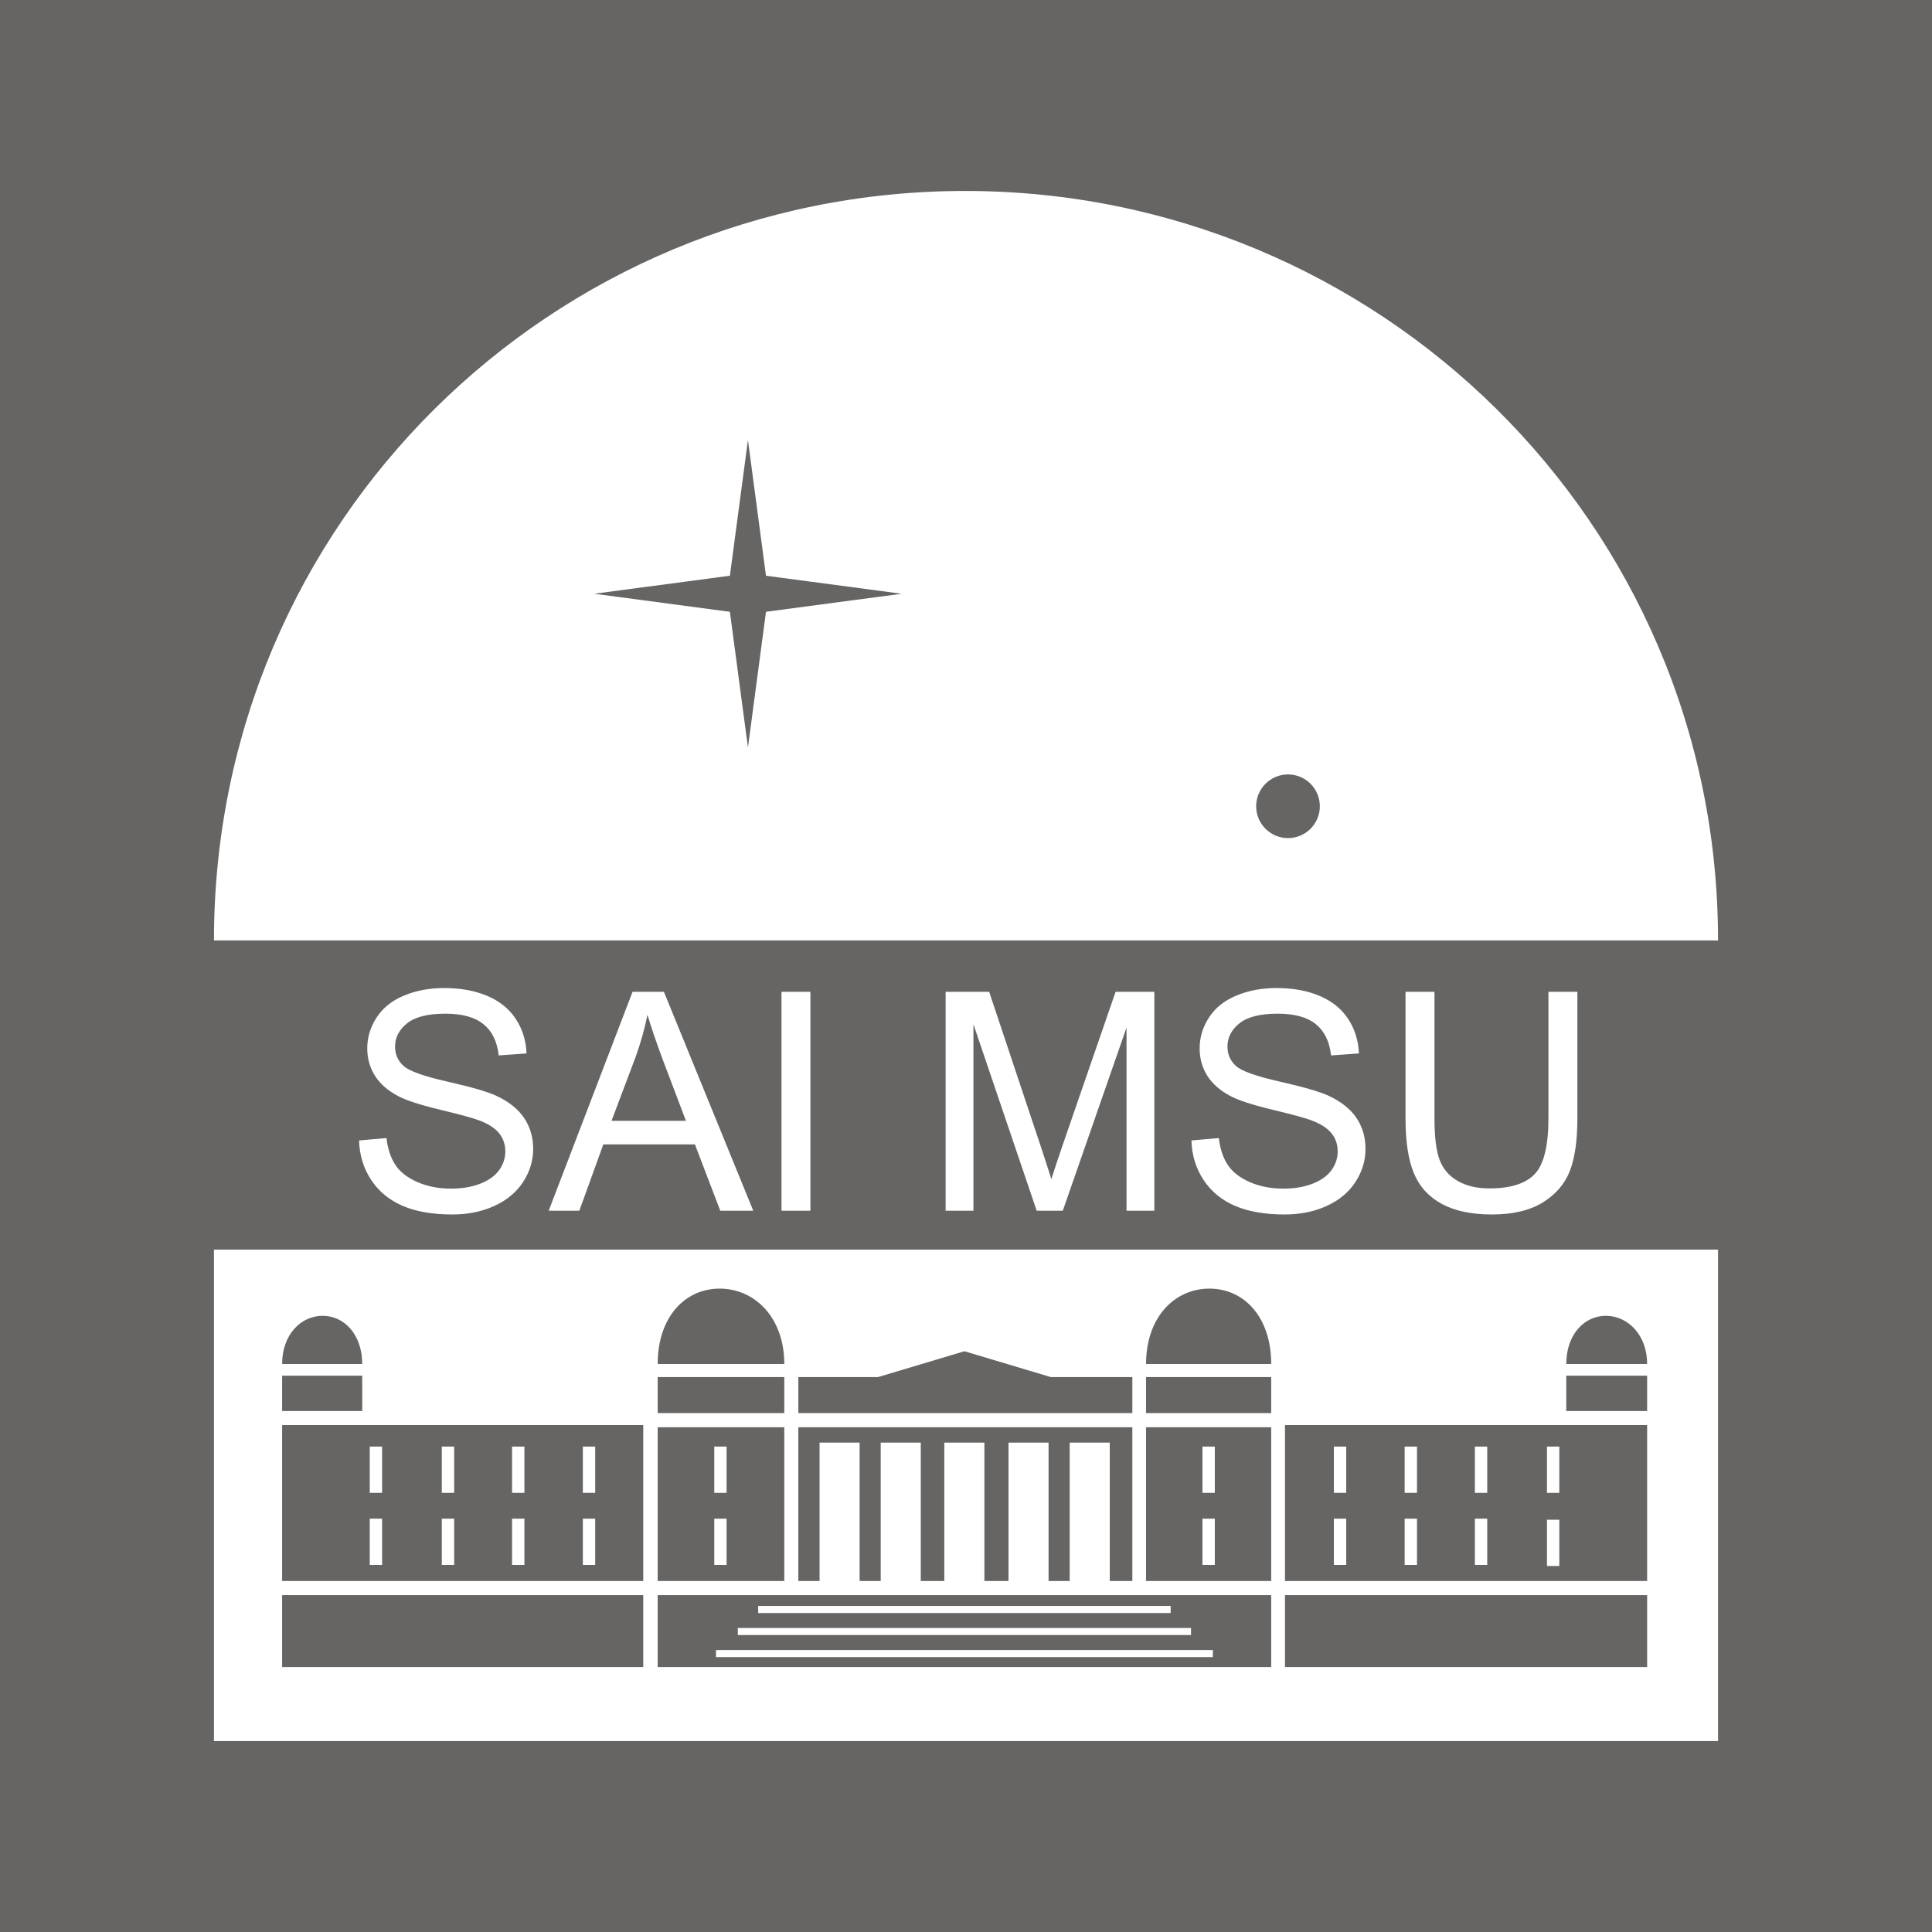
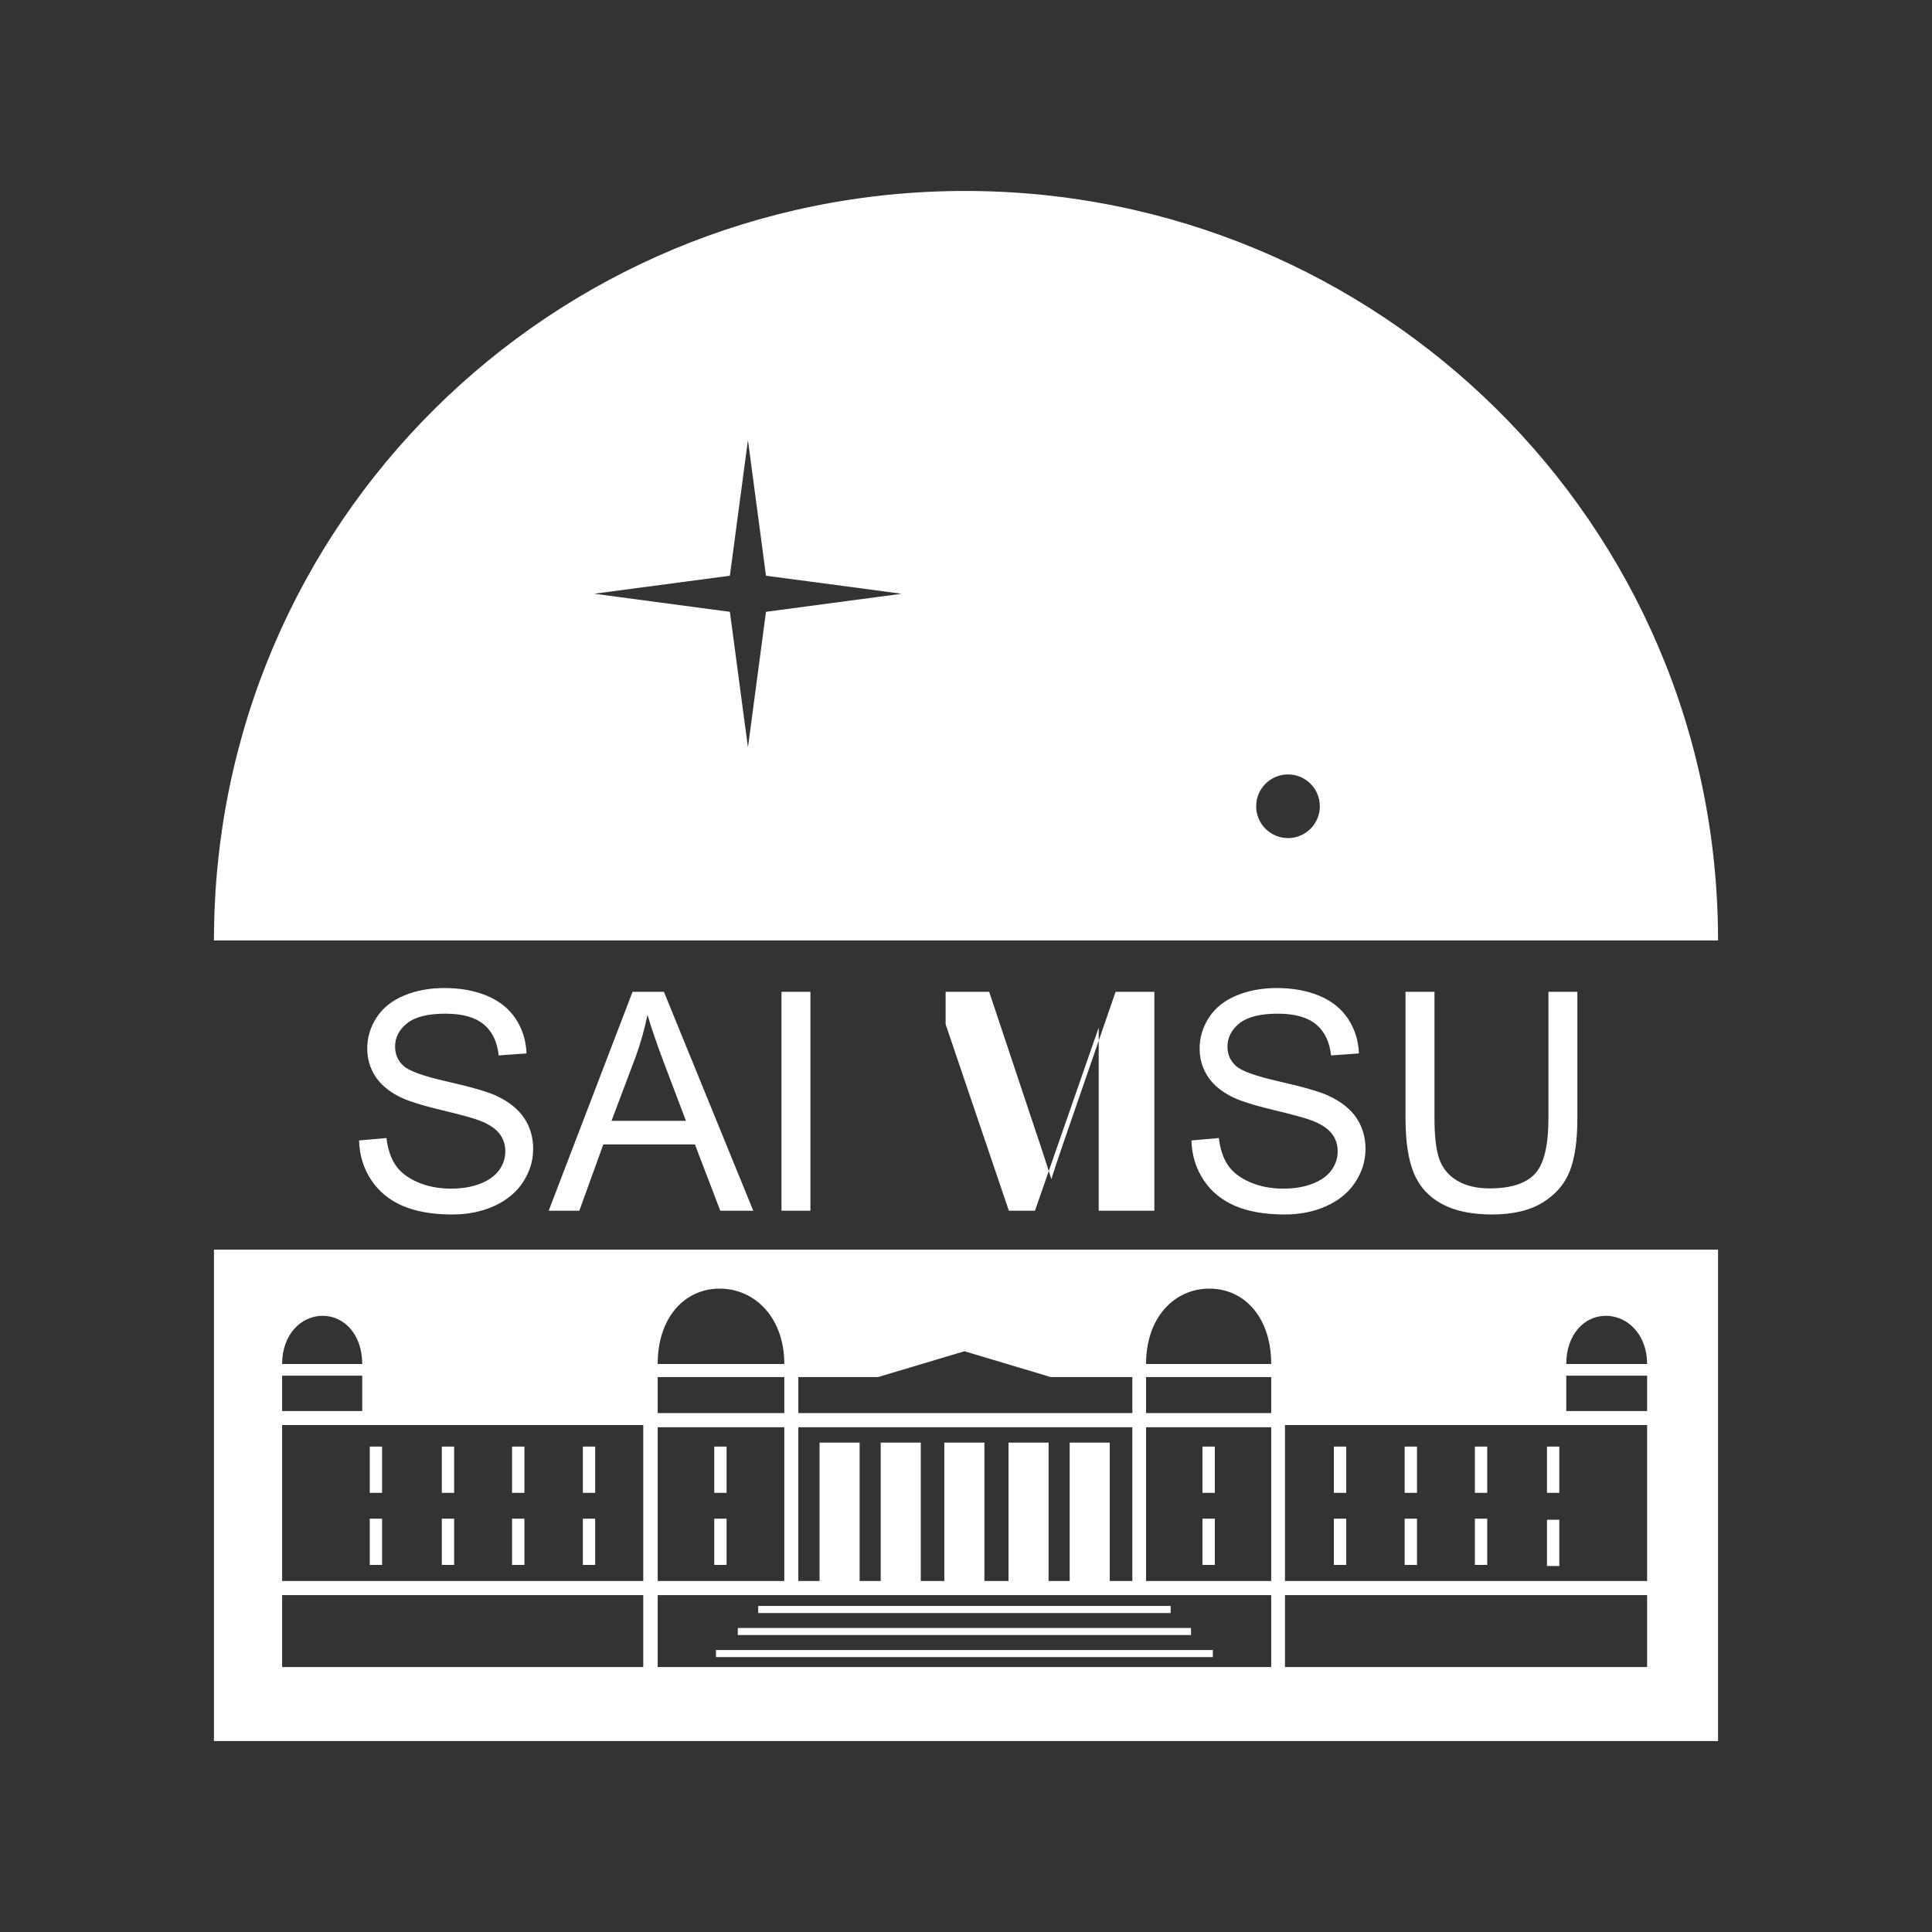
<svg xmlns="http://www.w3.org/2000/svg" version="1.1" id="Layer_1" x="0px" y="0px" width="425.197px" height="425.197px" viewBox="0 0 425.197 425.197" enable-background="new 0 0 425.197 425.197" xml:space="preserve">
  <rect x="0" y="0" width="425.197" height="425.197" fill="#333333" stroke="none" />
-   <rect fill="#666564" stroke="#666564" width="425.197" height="425.197" />
-   <path fill="#FFFFFF" d="M120.759,266.454h6.741l5.277-14.584h20.167l5.574,14.584h7.259l-19.663-48.178h-6.9L120.759,266.454z   M142.5,223.331c0.765,2.617,1.899,5.957,3.413,10.018l5.049,13.318h-16.375l5.325-14.123  C141.01,229.492,141.872,226.422,142.5,223.331z M105.7,260.507c-1.864,0.727-4.009,1.088-6.434,1.088  c-2.739,0-5.195-0.477-7.383-1.434c-2.192-0.955-3.807-2.207-4.842-3.756c-1.038-1.548-1.701-3.529-1.99-5.945l-6.026,0.533  c0.084,3.219,0.969,6.105,2.642,8.654c1.675,2.551,3.986,4.462,6.931,5.729c2.943,1.271,6.593,1.906,10.945,1.906  c3.437,0,6.526-0.629,9.276-1.889c2.745-1.26,4.853-3.021,6.322-5.287c1.462-2.265,2.2-4.678,2.2-7.244  c0-2.582-0.674-4.863-2.011-6.846c-1.339-1.98-3.413-3.619-6.227-4.912c-1.929-0.875-5.489-1.898-10.667-3.07  c-5.181-1.173-8.389-2.317-9.614-3.438c-1.247-1.117-1.874-2.543-1.874-4.274c0-1.996,0.883-3.698,2.644-5.112  c1.768-1.415,4.576-2.12,8.43-2.12c3.702,0,6.5,0.774,8.396,2.322c1.897,1.548,3.008,3.837,3.337,6.865l6.124-0.438  c-0.11-2.824-0.896-5.355-2.364-7.589c-1.466-2.235-3.565-3.928-6.292-5.077s-5.876-1.725-9.448-1.725  c-3.243,0-6.186,0.548-8.834,1.646c-2.65,1.096-4.666,2.703-6.046,4.82s-2.071,4.391-2.071,6.827c0,2.216,0.564,4.217,1.692,6.004  c1.12,1.79,2.835,3.284,5.126,4.493c1.774,0.943,4.873,1.947,9.297,3.008c4.425,1.062,7.284,1.85,8.574,2.352  c2.015,0.767,3.466,1.717,4.364,2.842c0.885,1.129,1.335,2.449,1.335,3.958c0,1.49-0.454,2.866-1.363,4.128  C108.936,258.786,107.556,259.782,105.7,260.507z M178.357,266.454v-48.178h-6.367v48.178H178.357z M309.328,218.276v27.84  c0,5.105,0.611,9.131,1.836,12.08c1.225,2.946,3.271,5.196,6.135,6.754c2.863,1.555,6.553,2.332,11.055,2.332  c4.641,0,8.385-0.894,11.238-2.68c2.855-1.785,4.828-4.1,5.922-6.95c1.09-2.851,1.637-6.693,1.637-11.536v-27.84h-6.369v27.814  c0,6.051-0.994,10.141-2.984,12.264c-1.99,2.128-5.324,3.191-10,3.191c-2.738,0-5.045-0.538-6.939-1.611  c-1.891-1.074-3.223-2.602-3.996-4.586c-0.777-1.985-1.162-5.07-1.162-9.258v-27.814H309.328z M288.881,260.507  c-1.855,0.727-3.998,1.088-6.432,1.088c-2.732,0-5.191-0.477-7.385-1.434c-2.188-0.955-3.799-2.207-4.834-3.756  c-1.043-1.548-1.701-3.529-1.99-5.945l-6.027,0.533c0.086,3.219,0.969,6.105,2.643,8.654c1.674,2.551,3.984,4.462,6.924,5.729  c2.949,1.271,6.6,1.906,10.953,1.906c3.434,0,6.527-0.629,9.271-1.889c2.748-1.26,4.859-3.021,6.32-5.287  c1.465-2.265,2.197-4.678,2.197-7.244c0-2.582-0.666-4.863-2.004-6.846c-1.342-1.98-3.422-3.619-6.23-4.912  c-1.932-0.875-5.486-1.898-10.662-3.07c-5.186-1.173-8.389-2.317-9.615-3.438c-1.248-1.117-1.869-2.543-1.869-4.274  c0-1.996,0.877-3.698,2.639-5.112c1.764-1.415,4.578-2.12,8.43-2.12c3.701,0,6.504,0.774,8.393,2.322  c1.893,1.548,3.01,3.837,3.338,6.865l6.133-0.438c-0.113-2.824-0.906-5.355-2.371-7.589c-1.469-2.235-3.568-3.928-6.291-5.077  c-2.727-1.149-5.879-1.725-9.443-1.725c-3.244,0-6.189,0.548-8.838,1.646c-2.654,1.096-4.668,2.703-6.045,4.82  c-1.383,2.117-2.07,4.391-2.07,6.827c0,2.216,0.562,4.217,1.682,6.004c1.129,1.79,2.838,3.284,5.137,4.493  c1.773,0.943,4.869,1.947,9.295,3.008c4.424,1.062,7.279,1.85,8.574,2.352c2.018,0.767,3.471,1.717,4.359,2.842  c0.896,1.129,1.338,2.449,1.338,3.958c0,1.49-0.457,2.866-1.361,4.128C292.133,258.786,290.746,259.782,288.881,260.507z   M254.053,266.454v-48.178h-8.531l-11.574,33.511c-1.162,3.395-2.023,5.973-2.568,7.722c-0.484-1.576-1.25-3.953-2.303-7.13  l-11.381-34.103h-9.583v48.178h6.123v-41.031l13.916,41.031h5.748l14.029-40.304v40.304H254.053z M309.139,344.407h2.715v-10.181  h-2.715V344.407z M309.139,328.546h2.715v-10.18h-2.715V328.546z M293.559,328.546h2.717v-10.18h-2.717V328.546z M47.088,383.171  h331.021V275.017H47.088V383.171z M353.422,289.585c4.816,0,9.08,4.184,9.08,10.604h-17.795  C344.707,293.769,348.609,289.585,353.422,289.585z M344.707,302.765h17.795v7.781h-17.795V302.765z M282.799,313.625h79.703v34.323  h-79.703V313.625z M282.799,351.058h79.703v15.824h-79.703V351.058z M266.166,283.601c7.693,0,13.602,6.326,13.602,16.589h-27.543  C252.225,289.927,258.467,283.601,266.166,283.601z M252.225,303.072h27.543v7.926h-27.543V303.072z M252.225,314.112h27.543v33.836  h-27.543V314.112z M175.698,303.072h17.524l19.032-5.69l19.017,5.69h17.934v7.926h-73.507V303.072z M249.205,314.112v33.836h-4.971  v-30.456h-8.818v30.456h-4.643v-30.456h-8.82v30.456h-5.305v-30.456h-8.822v30.456h-5.18v-30.456h-8.819v30.456h-4.641v-30.456  h-8.815v30.456h-4.674v-33.836H249.205z M158.386,283.601c7.695,0,14.224,6.326,14.224,16.589h-27.866  C144.744,289.927,150.688,283.601,158.386,283.601z M144.744,303.072h27.866v7.926h-27.866V303.072z M144.744,314.112h27.866v33.836  h-27.866V314.112z M144.744,351.058h135.024v15.824H144.744V351.058z M71.001,289.585c4.814,0,8.718,4.184,8.718,10.604h-17.63  C62.089,293.769,66.189,289.585,71.001,289.585z M62.089,302.765h17.63v7.781h-17.63V302.765z M62.089,313.625h79.479v34.323H62.089  V313.625z M62.089,351.058h79.479v15.824H62.089V351.058z M293.559,344.407h2.717v-10.181h-2.717V344.407z M324.596,344.407h2.715  v-10.181h-2.715V344.407z M128.276,328.546h2.713v-10.18h-2.713V328.546z M262.121,358.29h-99.746v1.555h99.746V358.29z   M81.377,344.407h2.713v-10.181h-2.713V344.407z M157.195,344.407h2.711v-10.181h-2.711V344.407z M81.377,328.546h2.713v-10.18  h-2.713V328.546z M264.639,328.546h2.719v-10.18h-2.719V328.546z M97.236,344.407h2.713v-10.181h-2.713V344.407z M157.195,328.546  h2.711v-10.18h-2.711V328.546z M157.574,364.696h109.352v-1.557H157.574V364.696z M257.639,353.437h-90.778v1.557h90.778V353.437z   M128.276,344.407h2.713v-10.181h-2.713V344.407z M340.459,328.546h2.717v-10.18h-2.717V328.546z M324.596,328.546h2.715v-10.18  h-2.715V328.546z M340.459,344.642h2.717v-10.18h-2.717V344.642z M264.639,344.407h2.719v-10.181h-2.719V344.407z M112.693,328.546  h2.717v-10.18h-2.717V328.546z M112.693,344.407h2.717v-10.181h-2.717V344.407z M97.236,328.546h2.713v-10.18h-2.713V328.546z   M212.39,42.026c-90.828,0-165.302,72.865-165.302,164.954h331.021C378.109,114.892,303.203,42.026,212.39,42.026z M168.577,134.646  l-3.968,29.859l-3.975-29.859l-29.856-3.971l29.856-3.971l3.975-29.856l3.968,29.856l29.86,3.971L168.577,134.646z M283.467,184.45  c-3.867,0-7.01-3.138-7.01-7.008c0-3.869,3.143-7.005,7.01-7.005c3.869,0,7.006,3.136,7.006,7.005  C290.473,181.312,287.336,184.45,283.467,184.45z" />
+   <path fill="#FFFFFF" d="M120.759,266.454h6.741l5.277-14.584h20.167l5.574,14.584h7.259l-19.663-48.178h-6.9L120.759,266.454z   M142.5,223.331c0.765,2.617,1.899,5.957,3.413,10.018l5.049,13.318h-16.375l5.325-14.123  C141.01,229.492,141.872,226.422,142.5,223.331z M105.7,260.507c-1.864,0.727-4.009,1.088-6.434,1.088  c-2.739,0-5.195-0.477-7.383-1.434c-2.192-0.955-3.807-2.207-4.842-3.756c-1.038-1.548-1.701-3.529-1.99-5.945l-6.026,0.533  c0.084,3.219,0.969,6.105,2.642,8.654c1.675,2.551,3.986,4.462,6.931,5.729c2.943,1.271,6.593,1.906,10.945,1.906  c3.437,0,6.526-0.629,9.276-1.889c2.745-1.26,4.853-3.021,6.322-5.287c1.462-2.265,2.2-4.678,2.2-7.244  c0-2.582-0.674-4.863-2.011-6.846c-1.339-1.98-3.413-3.619-6.227-4.912c-1.929-0.875-5.489-1.898-10.667-3.07  c-5.181-1.173-8.389-2.317-9.614-3.438c-1.247-1.117-1.874-2.543-1.874-4.274c0-1.996,0.883-3.698,2.644-5.112  c1.768-1.415,4.576-2.12,8.43-2.12c3.702,0,6.5,0.774,8.396,2.322c1.897,1.548,3.008,3.837,3.337,6.865l6.124-0.438  c-0.11-2.824-0.896-5.355-2.364-7.589c-1.466-2.235-3.565-3.928-6.292-5.077s-5.876-1.725-9.448-1.725  c-3.243,0-6.186,0.548-8.834,1.646c-2.65,1.096-4.666,2.703-6.046,4.82s-2.071,4.391-2.071,6.827c0,2.216,0.564,4.217,1.692,6.004  c1.12,1.79,2.835,3.284,5.126,4.493c1.774,0.943,4.873,1.947,9.297,3.008c4.425,1.062,7.284,1.85,8.574,2.352  c2.015,0.767,3.466,1.717,4.364,2.842c0.885,1.129,1.335,2.449,1.335,3.958c0,1.49-0.454,2.866-1.363,4.128  C108.936,258.786,107.556,259.782,105.7,260.507z M178.357,266.454v-48.178h-6.367v48.178H178.357z M309.328,218.276v27.84  c0,5.105,0.611,9.131,1.836,12.08c1.225,2.946,3.271,5.196,6.135,6.754c2.863,1.555,6.553,2.332,11.055,2.332  c4.641,0,8.385-0.894,11.238-2.68c2.855-1.785,4.828-4.1,5.922-6.95c1.09-2.851,1.637-6.693,1.637-11.536v-27.84h-6.369v27.814  c0,6.051-0.994,10.141-2.984,12.264c-1.99,2.128-5.324,3.191-10,3.191c-2.738,0-5.045-0.538-6.939-1.611  c-1.891-1.074-3.223-2.602-3.996-4.586c-0.777-1.985-1.162-5.07-1.162-9.258v-27.814H309.328z M288.881,260.507  c-1.855,0.727-3.998,1.088-6.432,1.088c-2.732,0-5.191-0.477-7.385-1.434c-2.188-0.955-3.799-2.207-4.834-3.756  c-1.043-1.548-1.701-3.529-1.99-5.945l-6.027,0.533c0.086,3.219,0.969,6.105,2.643,8.654c1.674,2.551,3.984,4.462,6.924,5.729  c2.949,1.271,6.6,1.906,10.953,1.906c3.434,0,6.527-0.629,9.271-1.889c2.748-1.26,4.859-3.021,6.32-5.287  c1.465-2.265,2.197-4.678,2.197-7.244c0-2.582-0.666-4.863-2.004-6.846c-1.342-1.98-3.422-3.619-6.23-4.912  c-1.932-0.875-5.486-1.898-10.662-3.07c-5.186-1.173-8.389-2.317-9.615-3.438c-1.248-1.117-1.869-2.543-1.869-4.274  c0-1.996,0.877-3.698,2.639-5.112c1.764-1.415,4.578-2.12,8.43-2.12c3.701,0,6.504,0.774,8.393,2.322  c1.893,1.548,3.01,3.837,3.338,6.865l6.133-0.438c-0.113-2.824-0.906-5.355-2.371-7.589c-1.469-2.235-3.568-3.928-6.291-5.077  c-2.727-1.149-5.879-1.725-9.443-1.725c-3.244,0-6.189,0.548-8.838,1.646c-2.654,1.096-4.668,2.703-6.045,4.82  c-1.383,2.117-2.07,4.391-2.07,6.827c0,2.216,0.562,4.217,1.682,6.004c1.129,1.79,2.838,3.284,5.137,4.493  c1.773,0.943,4.869,1.947,9.295,3.008c4.424,1.062,7.279,1.85,8.574,2.352c2.018,0.767,3.471,1.717,4.359,2.842  c0.896,1.129,1.338,2.449,1.338,3.958c0,1.49-0.457,2.866-1.361,4.128C292.133,258.786,290.746,259.782,288.881,260.507z   M254.053,266.454v-48.178h-8.531l-11.574,33.511c-1.162,3.395-2.023,5.973-2.568,7.722c-0.484-1.576-1.25-3.953-2.303-7.13  l-11.381-34.103h-9.583v48.178v-41.031l13.916,41.031h5.748l14.029-40.304v40.304H254.053z M309.139,344.407h2.715v-10.181  h-2.715V344.407z M309.139,328.546h2.715v-10.18h-2.715V328.546z M293.559,328.546h2.717v-10.18h-2.717V328.546z M47.088,383.171  h331.021V275.017H47.088V383.171z M353.422,289.585c4.816,0,9.08,4.184,9.08,10.604h-17.795  C344.707,293.769,348.609,289.585,353.422,289.585z M344.707,302.765h17.795v7.781h-17.795V302.765z M282.799,313.625h79.703v34.323  h-79.703V313.625z M282.799,351.058h79.703v15.824h-79.703V351.058z M266.166,283.601c7.693,0,13.602,6.326,13.602,16.589h-27.543  C252.225,289.927,258.467,283.601,266.166,283.601z M252.225,303.072h27.543v7.926h-27.543V303.072z M252.225,314.112h27.543v33.836  h-27.543V314.112z M175.698,303.072h17.524l19.032-5.69l19.017,5.69h17.934v7.926h-73.507V303.072z M249.205,314.112v33.836h-4.971  v-30.456h-8.818v30.456h-4.643v-30.456h-8.82v30.456h-5.305v-30.456h-8.822v30.456h-5.18v-30.456h-8.819v30.456h-4.641v-30.456  h-8.815v30.456h-4.674v-33.836H249.205z M158.386,283.601c7.695,0,14.224,6.326,14.224,16.589h-27.866  C144.744,289.927,150.688,283.601,158.386,283.601z M144.744,303.072h27.866v7.926h-27.866V303.072z M144.744,314.112h27.866v33.836  h-27.866V314.112z M144.744,351.058h135.024v15.824H144.744V351.058z M71.001,289.585c4.814,0,8.718,4.184,8.718,10.604h-17.63  C62.089,293.769,66.189,289.585,71.001,289.585z M62.089,302.765h17.63v7.781h-17.63V302.765z M62.089,313.625h79.479v34.323H62.089  V313.625z M62.089,351.058h79.479v15.824H62.089V351.058z M293.559,344.407h2.717v-10.181h-2.717V344.407z M324.596,344.407h2.715  v-10.181h-2.715V344.407z M128.276,328.546h2.713v-10.18h-2.713V328.546z M262.121,358.29h-99.746v1.555h99.746V358.29z   M81.377,344.407h2.713v-10.181h-2.713V344.407z M157.195,344.407h2.711v-10.181h-2.711V344.407z M81.377,328.546h2.713v-10.18  h-2.713V328.546z M264.639,328.546h2.719v-10.18h-2.719V328.546z M97.236,344.407h2.713v-10.181h-2.713V344.407z M157.195,328.546  h2.711v-10.18h-2.711V328.546z M157.574,364.696h109.352v-1.557H157.574V364.696z M257.639,353.437h-90.778v1.557h90.778V353.437z   M128.276,344.407h2.713v-10.181h-2.713V344.407z M340.459,328.546h2.717v-10.18h-2.717V328.546z M324.596,328.546h2.715v-10.18  h-2.715V328.546z M340.459,344.642h2.717v-10.18h-2.717V344.642z M264.639,344.407h2.719v-10.181h-2.719V344.407z M112.693,328.546  h2.717v-10.18h-2.717V328.546z M112.693,344.407h2.717v-10.181h-2.717V344.407z M97.236,328.546h2.713v-10.18h-2.713V328.546z   M212.39,42.026c-90.828,0-165.302,72.865-165.302,164.954h331.021C378.109,114.892,303.203,42.026,212.39,42.026z M168.577,134.646  l-3.968,29.859l-3.975-29.859l-29.856-3.971l29.856-3.971l3.975-29.856l3.968,29.856l29.86,3.971L168.577,134.646z M283.467,184.45  c-3.867,0-7.01-3.138-7.01-7.008c0-3.869,3.143-7.005,7.01-7.005c3.869,0,7.006,3.136,7.006,7.005  C290.473,181.312,287.336,184.45,283.467,184.45z" />
</svg>